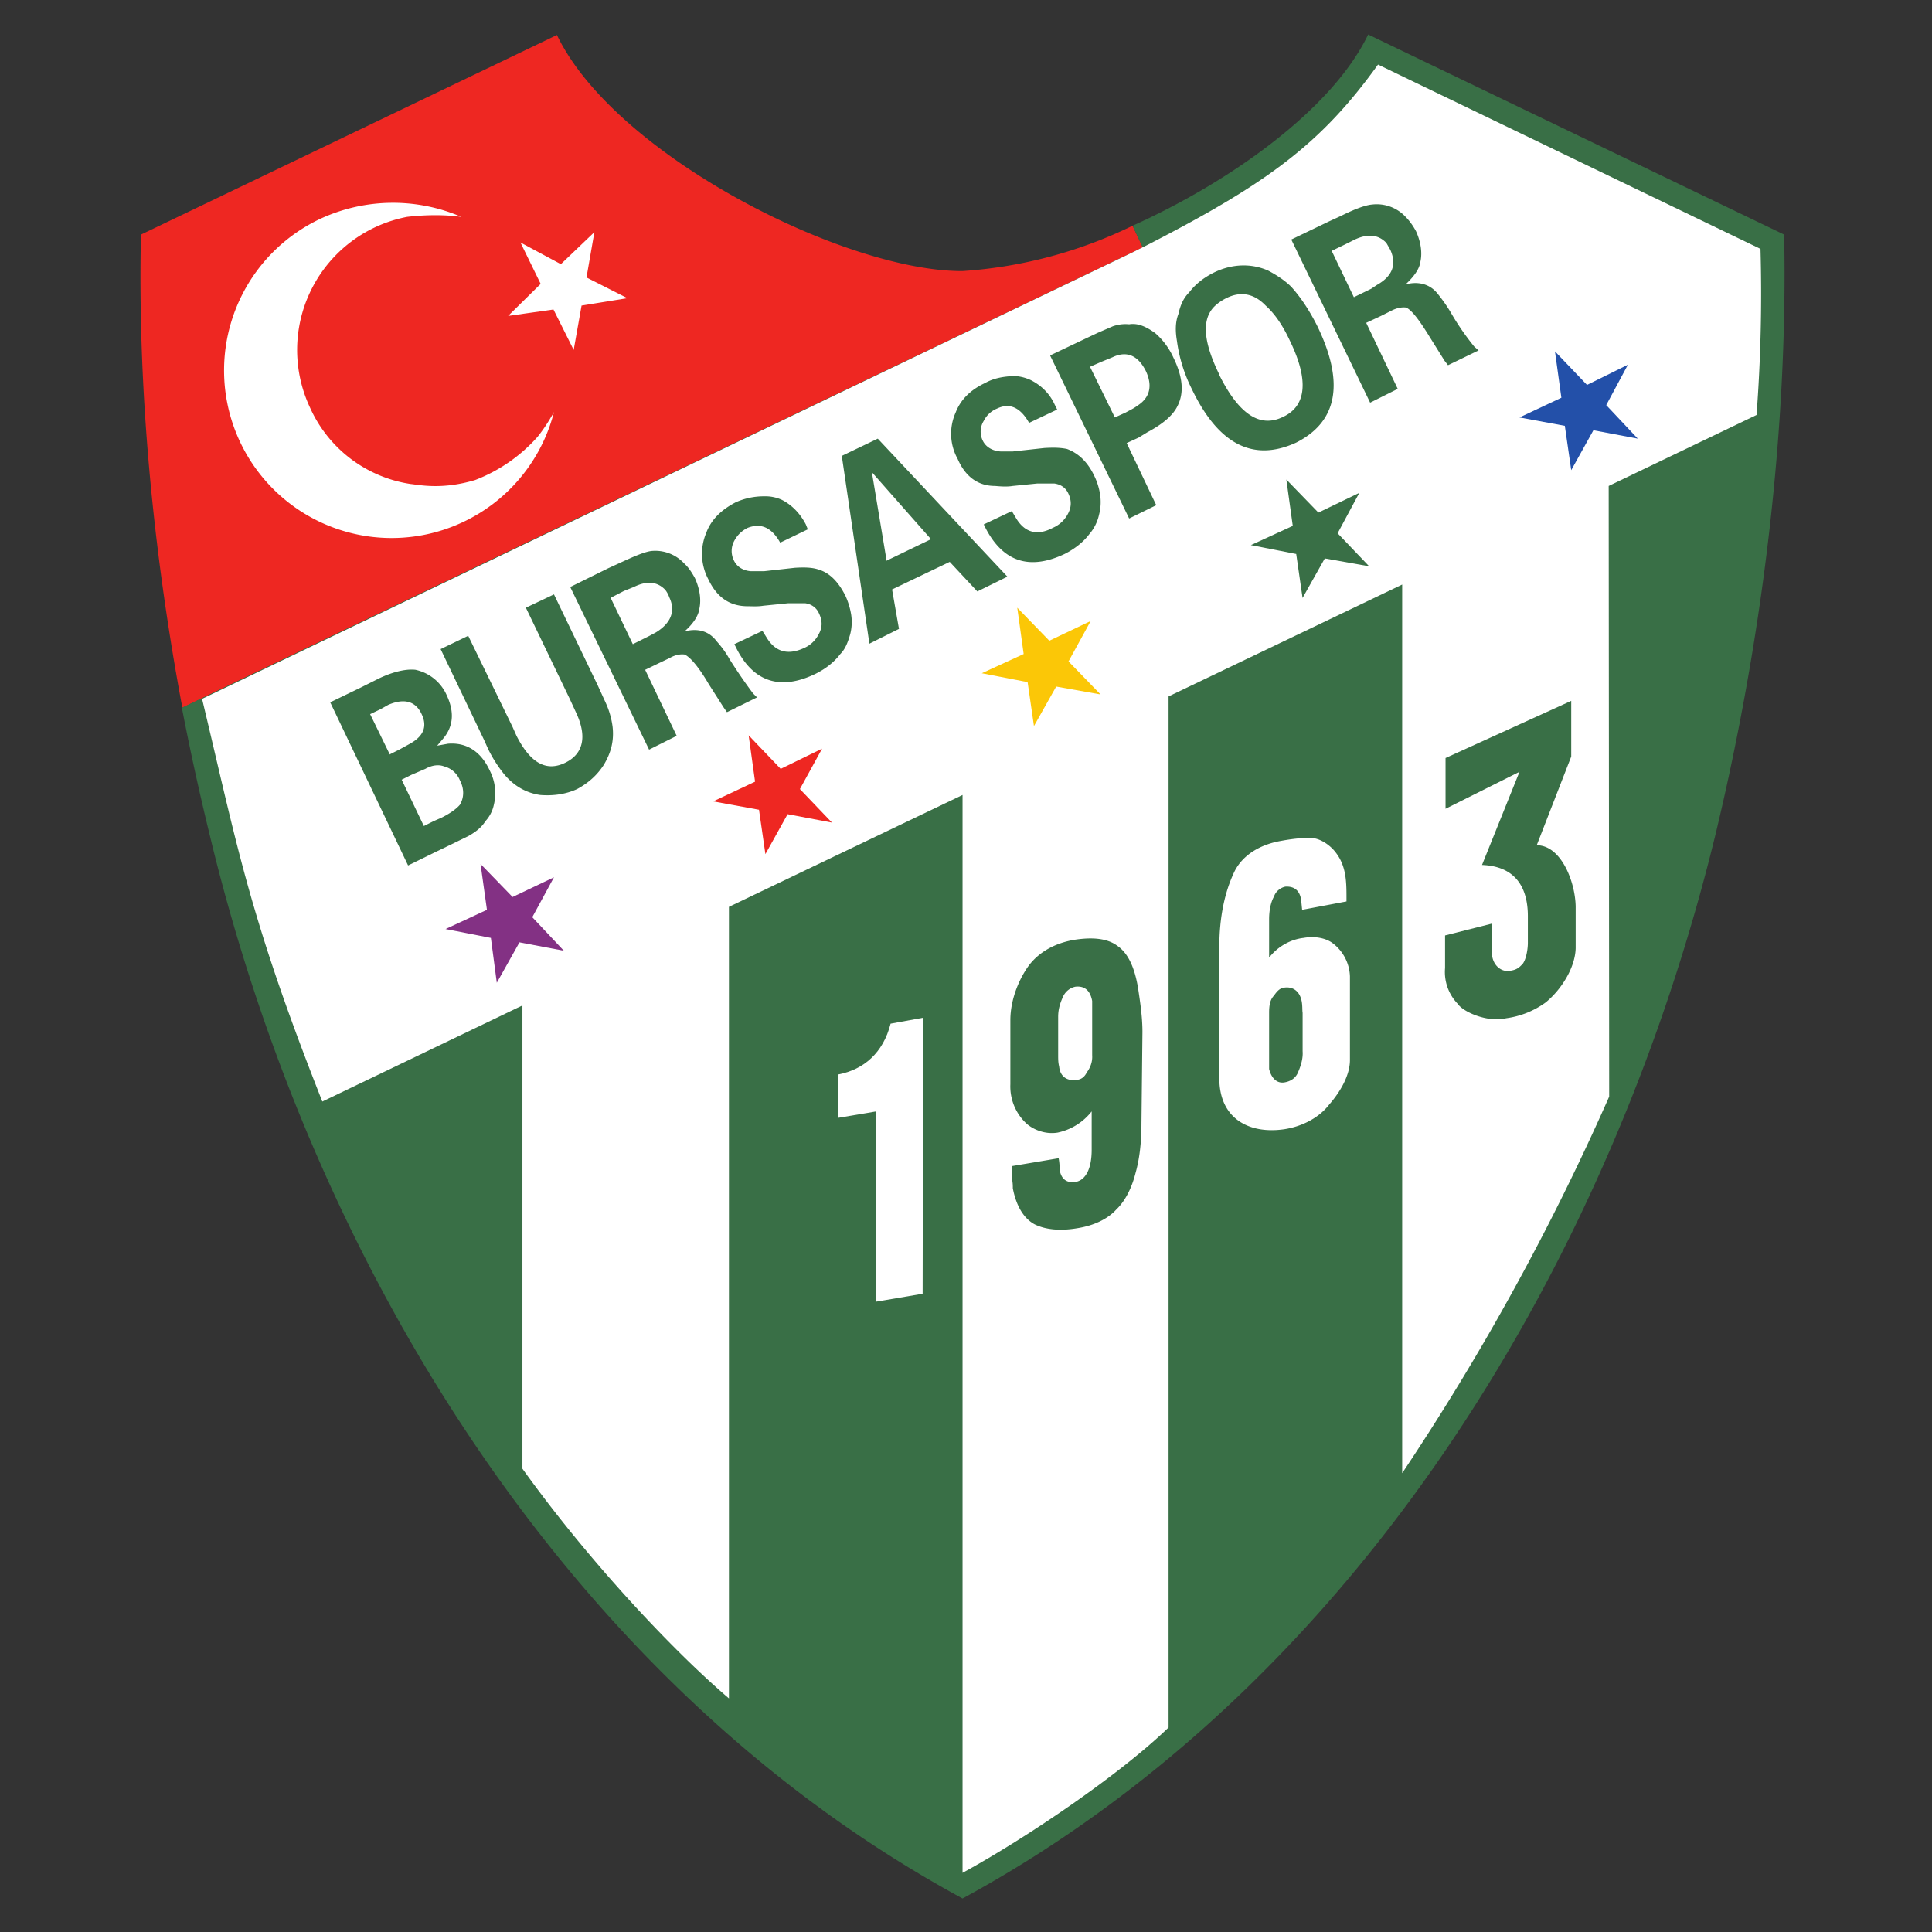
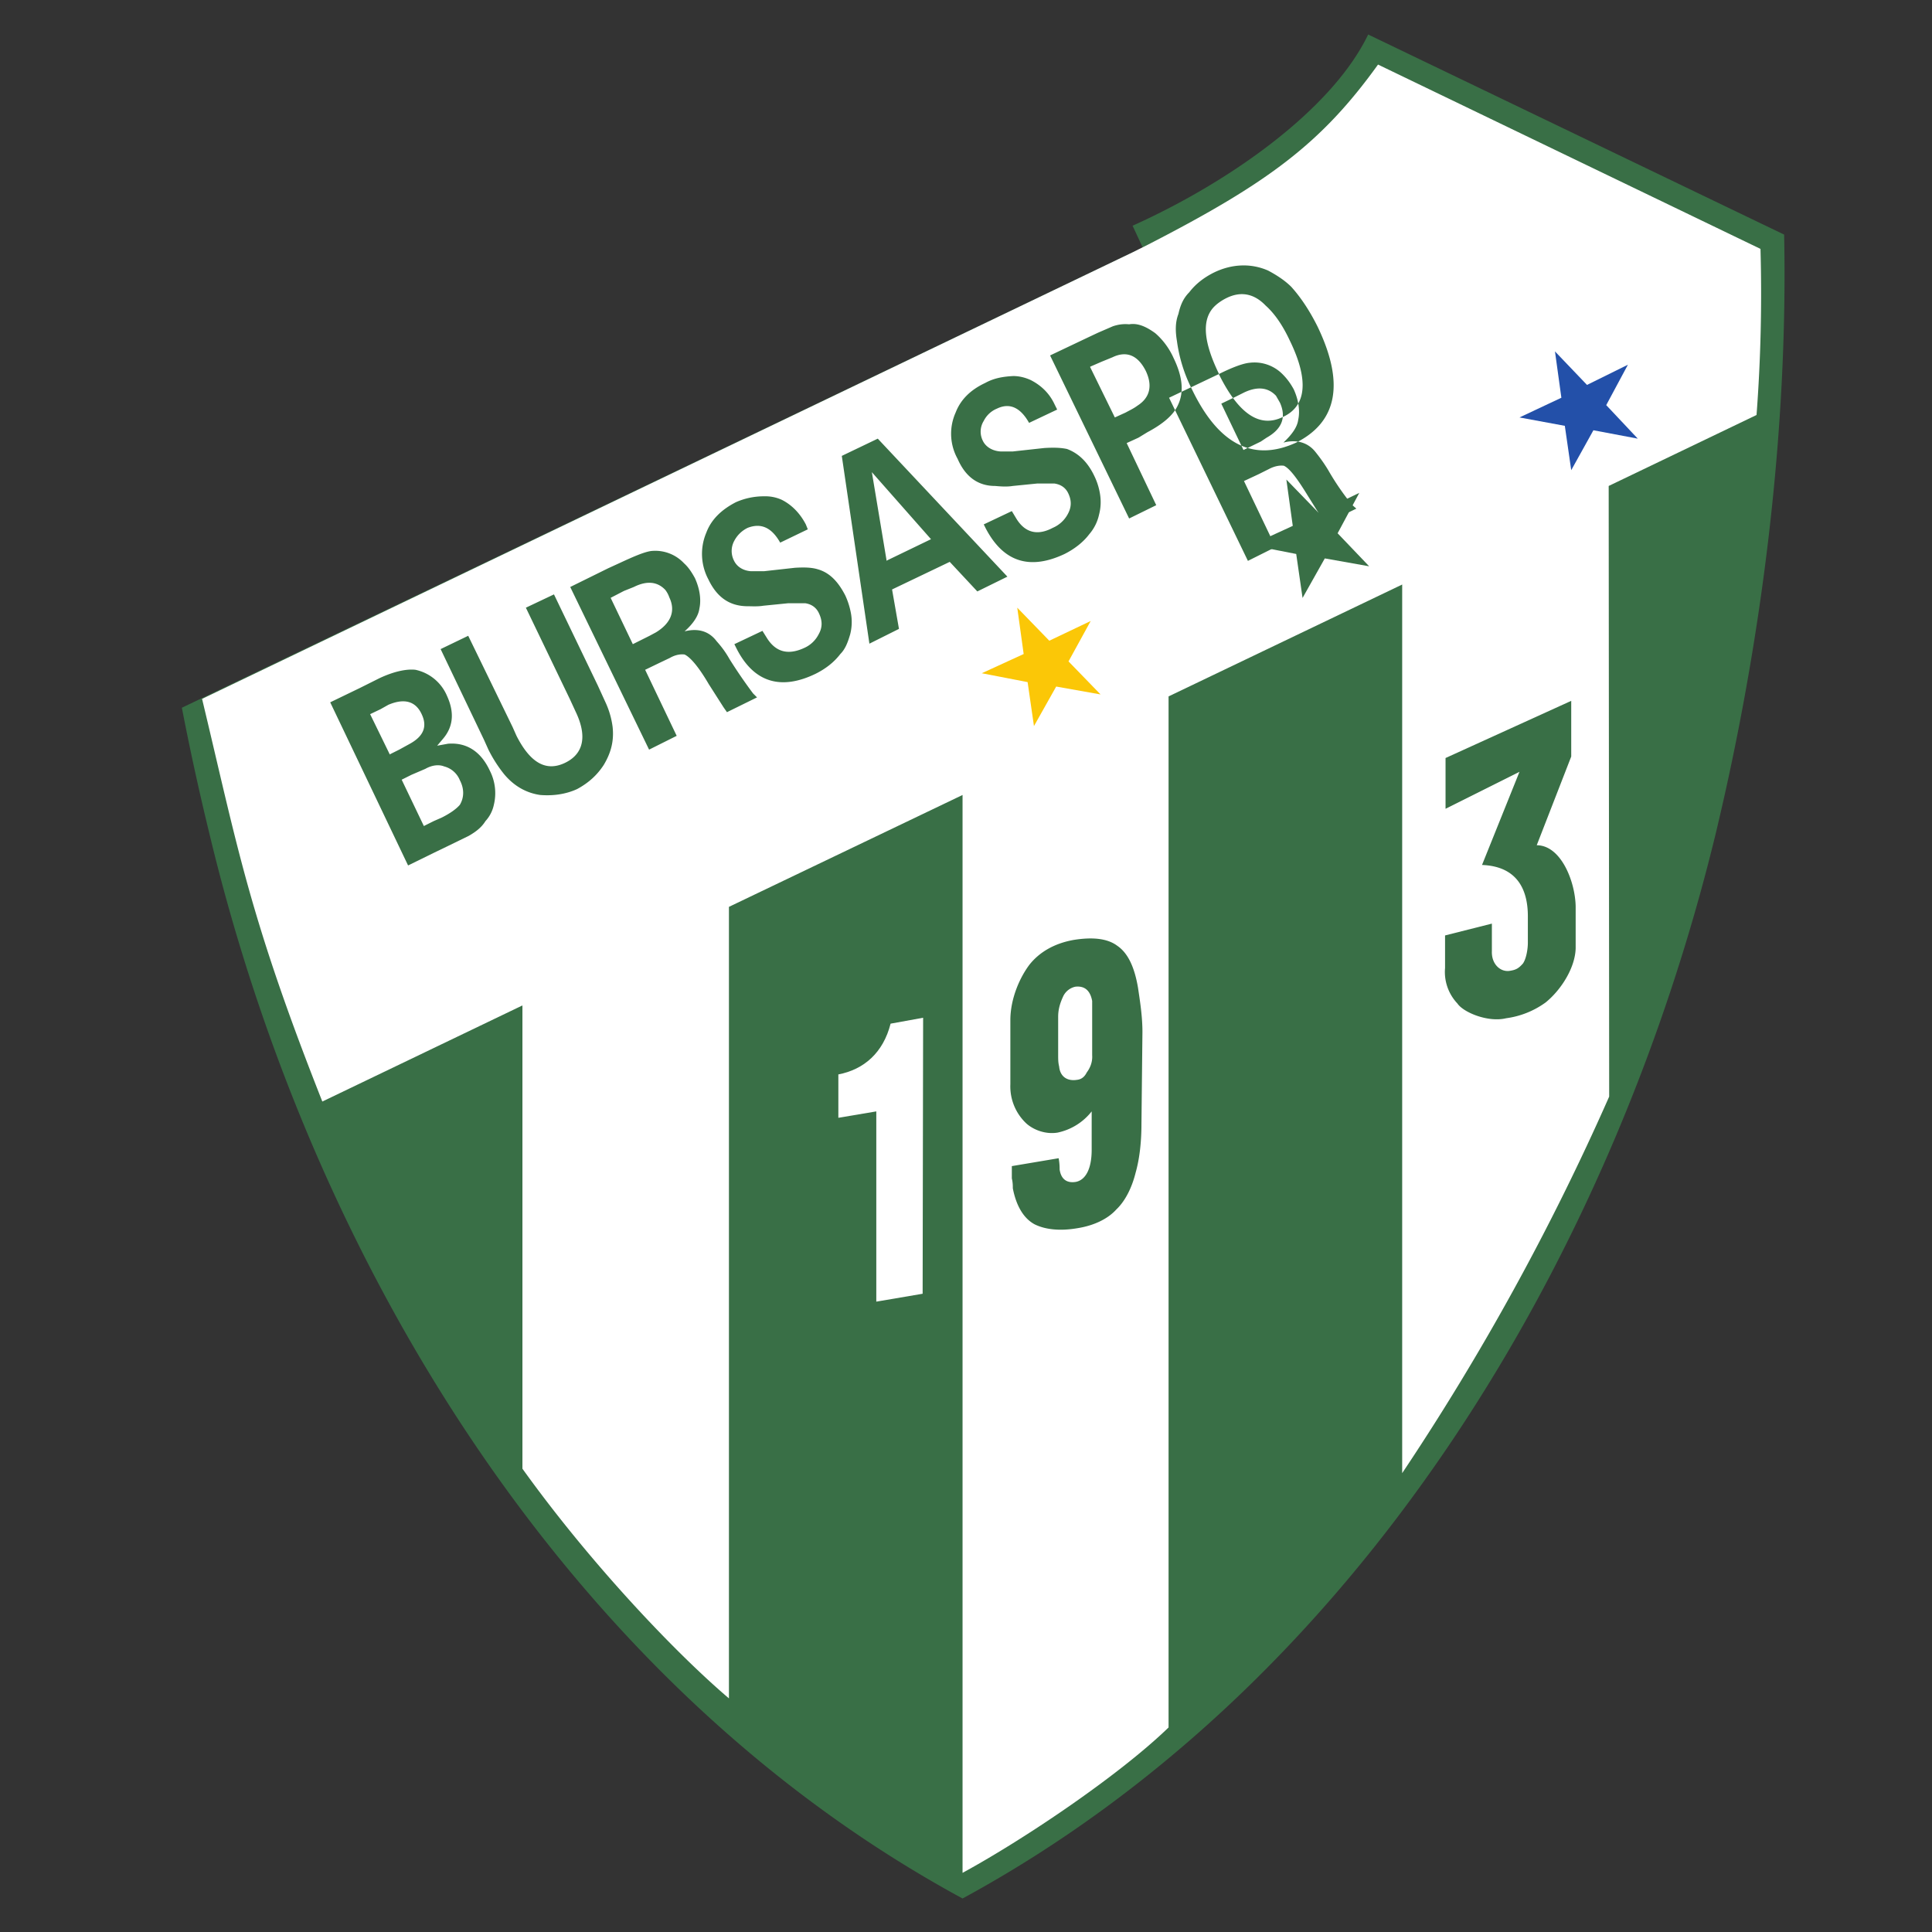
<svg xmlns="http://www.w3.org/2000/svg" fill="none" height="392" width="392">
  <rect width="100%" height="100%" fill="#333333" stroke="none" />
  <g clip-rule="evenodd" fill-rule="evenodd">
-     <path d="m37 143.6 194.9-93.4-2.1-4.4a92.6 92.6 0 0 1 -34.5 9.2c-23.9.1-70.6-23.5-82.3-47.9l-84.4 40.5c-.7 31 2.4 64 8.4 96z" fill="#ee2722" />
    <path d="m231.9 50.2-195 93.4a546 546 0 0 0 5.6 25.6c20.7 86.4 72.2 172.3 152.8 216 80.5-43.7 131.8-129.6 152.8-216 9.5-39.6 14.7-82 13.9-121.6l-84.4-40.6c-7.2 15-27.6 29.7-47.8 38.8l2 4.3z" fill="#396f46" />
    <path d="m41 141.8c7.2 30 9.5 44 24.4 81.7l40.6-19.5v94c14 19.5 31.2 37.5 41.9 46.6v-160.6l47.4-22.7v218.7c13-7.1 32-20 41.8-29.5v-209.2l47.4-22.7v180.3a503 503 0 0 0 42-76.4l-.1-123.9 30-14.4a328 328 0 0 0 .8-33.7l-77.6-37.4c-11.5 16-22.3 24-46.6 36.5l-3.2 1.6z" fill="#fff" />
-     <path d="m67 142.5 6-2.9 4-2c3-1.4 5.5-1.9 7.3-1.7a9 9 0 0 1 6.4 5.3c1.6 3.5 1.2 6.4-.9 8.8l-1.1 1.3 2.2-.4c3.8-.3 6.7 1.6 8.5 5.5a10 10 0 0 1 .8 6.9 7 7 0 0 1 -1.7 3.3c-.8 1.3-2 2.2-3.4 3l-4.1 2-2.9 1.4-5.3 2.6zm19 25.1 2-1 1.6-.7c2-1 3.1-1.9 3.7-2.6.9-1.5.9-3.3 0-5a4.7 4.7 0 0 0 -3.2-2.8c-1-.4-2.4-.3-3.8.5l-2.8 1.2-2 1zm-7-14.5 2-1 2-1.1c3-1.6 3.7-3.6 2.6-6-1.2-2.7-3.5-3.4-6.8-2l-1.6.9-2.1 1 4 8.2zm16-24.1 9 18.5.8 1.8c2.8 5.5 6 7.3 9.8 5.5s4.6-5.4 2.2-10.4l-1.2-2.6-8.9-18.5 5.7-2.7 8.9 18.5 1.6 3.5a17 17 0 0 1 1.4 4.9c.3 2.8-.3 5.2-1.8 7.7-1.3 2-3 3.6-5.4 4.9-2.4 1.1-5 1.4-7.5 1.2-2.8-.4-5.3-1.8-7.3-4.2a27.5 27.5 0 0 1 -3.2-5l-.9-2-8.8-18.4zm28.4-13.7 2.4-1.1c2.8-1.3 4.9-2.2 6.3-2.4a8 8 0 0 1 6.7 2.5c.9.8 1.6 1.9 2.2 3 1 2.2 1.3 4.4.9 6.2-.2 1.5-1.3 3.1-3 4.6 2.8-.7 5 0 6.5 2 .8.9 1.7 2 2.6 3.6a101.9 101.9 0 0 0 4.8 7l.8.8-6.1 3-.7-1-3-4.7c-2.1-3.6-3.8-5.5-4.9-6-.7-.1-1.8 0-3 .7l-2.1 1-2.9 1.4 6.4 13.4-5.6 2.8-16-33zm5 15.4 3.4-1.7 1.3-.7c3.1-1.9 4-4.4 2.7-7.1-.2-.6-.5-1.1-.8-1.5-1.5-1.6-3.6-2-6.4-.6l-2 .8-2.7 1.4zm26.3-2.7 1 1.6c1.7 2.6 4.1 3.4 7.4 1.9a6 6 0 0 0 3-2.8c.8-1.4.8-2.8 0-4.4-.5-1-1.4-1.7-2.7-1.9h-3.5l-5 .5c-1.2.2-2.4.1-3.5.1-3.5-.1-6-1.9-7.7-5.5a11 11 0 0 1 -.4-9.4c1-2.7 3.1-4.7 6-6.2a14 14 0 0 1 5.8-1.2 8 8 0 0 1 3.5.7c2 1 3.7 2.7 4.9 5l.4 1-5.6 2.7c-1.8-3.2-4-4-6.6-3a6 6 0 0 0 -2.7 2.6 4.3 4.3 0 0 0 -.1 4c.6 1.3 1.9 2.1 3.5 2.2h2.6l6.3-.7c1.7-.1 3.3-.1 4.6.3 2.5.7 4.2 2.6 5.6 5.3a15 15 0 0 1 1.2 3.9 10 10 0 0 1 -.2 4c-.5 1.7-1 3-2 4-1.3 1.7-3 3-5 4-7 3.4-12.5 1.8-16-5l-.5-1zm16.1-35.5 7.3-3.5 26.3 28-6.1 3-5.6-6-11.7 5.6 1.4 8-6 3zm9.2 21.2 8.9-4.3-12-13.6 3 18zm25.3-10 .9 1.5c1.7 2.8 4.2 3.6 7.4 1.9a6.2 6.2 0 0 0 3-2.7c.8-1.4.9-2.8.1-4.4-.5-1-1.4-1.7-2.8-1.9h-3.4l-5 .5c-1.2.2-2.5.1-3.6 0-3.4 0-6-1.8-7.6-5.5a10.5 10.5 0 0 1 -.4-9.4c1-2.6 3-4.6 6-6 1.8-1 3.7-1.3 5.7-1.4 1.2 0 2.4.3 3.5.8 2 1 3.8 2.6 4.9 5l.5 1-5.7 2.7c-1.8-3.2-4-4.1-6.5-2.9a5.2 5.2 0 0 0 -2.7 2.5 4.1 4.1 0 0 0 -.2 4c.6 1.3 2 2.1 3.6 2.2h2.5l6.4-.7c1.7-.1 3.2-.1 4.6.2 2.4.9 4.2 2.7 5.5 5.4a13 13 0 0 1 1.2 3.8 10 10 0 0 1 -.2 4.1 9 9 0 0 1 -2 4c-1.2 1.6-3 3-5 4-7 3.3-12.4 1.7-16-5.2l-.4-.8zm7.8-31.6 8-3.8 1.7-.8 3-1.3c1.2-.4 2.2-.5 3.3-.4 1.8-.3 3.5.5 5.3 1.8 1.5 1.3 2.8 3 3.7 5 1.8 3.7 2.2 6.9.9 9.6-.9 2-3 3.8-6.2 5.5l-1.8 1.1-2.4 1.1 6 12.6-5.5 2.7-16-33zm8.1 2.4 5 10.2 2.2-1c.9-.5 1.6-.8 2.4-1.4 2.5-1.6 3.1-4 1.7-7-1.6-3.2-3.9-4.2-6.8-2.8l-2.2.9-2.3 1zm20.6 4.4a30.8 30.8 0 0 1 -3-9.7c-.3-1.8-.4-3.7.3-5.5.4-1.8 1-3.2 2.2-4.4 1.3-1.7 3-3 5-4 3.7-1.8 7.6-1.9 11-.4 1.7.9 3.4 2 4.7 3.3 1.9 2.1 3.7 4.8 5.3 8 5.6 11.6 4 19.4-4.3 23.6-8.7 4-15.8.4-21.2-10.9zm5.5-3c4 8.1 8.3 11 13 8.7 4.8-2.2 5.3-7.5 1.4-15.5-1.4-3-3-5.4-4.9-7.1-2.3-2.4-5-3-8-1.5-1 .5-2 1.2-2.7 2-2.3 2.7-1.8 7.1 1.2 13.3zm22.4-31 2.4-1.1c2.8-1.4 5-2.2 6.3-2.3a8 8 0 0 1 6.7 2.4c.9.9 1.6 1.9 2.2 3 1 2.2 1.3 4.4.9 6.2-.2 1.5-1.3 3-3 4.6 2.7-.7 5 0 6.5 1.9.8 1 1.7 2.2 2.6 3.7a52.8 52.8 0 0 0 4.8 7l.9.8-6.2 3-.7-.9-3-4.8c-2.2-3.6-3.7-5.5-4.8-6-.7-.1-1.8 0-3.1.7l-2 1-3 1.4 6.4 13.4-5.6 2.8-16-33.1zm5 15.4 3.5-1.7 1.2-.8c3.2-1.8 4-4.2 2.7-7.1l-.8-1.4c-1.5-1.6-3.6-2-6.4-.7l-2 1-2.7 1.3z" fill="#396f46" />
-     <path d="m100.8 199.4-1.2-9.1-9.2-1.8 8.4-3.9-1.3-9.3 6.5 6.7 8.4-4-4.4 8.1 6.4 6.8-9-1.7z" fill="#833184" />
-     <path d="m155.3 173.3-1.3-9-9.3-1.7 8.5-4-1.3-9.4 6.5 6.8 8.4-4.1-4.5 8.2 6.5 6.8-9-1.7z" fill="#ee2722" />
+     <path d="m67 142.5 6-2.9 4-2c3-1.4 5.5-1.9 7.3-1.7a9 9 0 0 1 6.4 5.3c1.6 3.5 1.2 6.4-.9 8.8l-1.1 1.3 2.2-.4c3.8-.3 6.7 1.6 8.5 5.5a10 10 0 0 1 .8 6.9 7 7 0 0 1 -1.7 3.3c-.8 1.3-2 2.2-3.4 3l-4.1 2-2.9 1.4-5.3 2.6zm19 25.1 2-1 1.6-.7c2-1 3.1-1.9 3.7-2.6.9-1.5.9-3.3 0-5a4.7 4.7 0 0 0 -3.2-2.8c-1-.4-2.4-.3-3.8.5l-2.8 1.2-2 1zm-7-14.5 2-1 2-1.1c3-1.6 3.7-3.6 2.6-6-1.2-2.7-3.5-3.4-6.8-2l-1.6.9-2.1 1 4 8.2zm16-24.1 9 18.5.8 1.8c2.8 5.5 6 7.3 9.8 5.5s4.6-5.4 2.2-10.4l-1.2-2.6-8.9-18.5 5.7-2.7 8.9 18.5 1.6 3.5a17 17 0 0 1 1.4 4.9c.3 2.8-.3 5.2-1.8 7.7-1.3 2-3 3.6-5.4 4.9-2.4 1.1-5 1.4-7.5 1.2-2.8-.4-5.3-1.8-7.3-4.2a27.5 27.5 0 0 1 -3.2-5l-.9-2-8.8-18.4zm28.4-13.7 2.4-1.1c2.8-1.3 4.9-2.2 6.3-2.4a8 8 0 0 1 6.7 2.5c.9.8 1.6 1.9 2.2 3 1 2.2 1.3 4.4.9 6.2-.2 1.5-1.3 3.1-3 4.6 2.8-.7 5 0 6.5 2 .8.9 1.7 2 2.6 3.6a101.9 101.9 0 0 0 4.8 7l.8.8-6.1 3-.7-1-3-4.7c-2.1-3.6-3.8-5.5-4.9-6-.7-.1-1.8 0-3 .7l-2.1 1-2.9 1.4 6.4 13.4-5.6 2.8-16-33zm5 15.4 3.4-1.7 1.3-.7c3.1-1.9 4-4.4 2.7-7.1-.2-.6-.5-1.1-.8-1.5-1.5-1.6-3.6-2-6.4-.6l-2 .8-2.7 1.4zm26.3-2.7 1 1.6c1.7 2.6 4.1 3.4 7.4 1.9a6 6 0 0 0 3-2.8c.8-1.4.8-2.8 0-4.4-.5-1-1.4-1.7-2.7-1.9h-3.5l-5 .5c-1.2.2-2.4.1-3.5.1-3.5-.1-6-1.9-7.7-5.5a11 11 0 0 1 -.4-9.4c1-2.7 3.1-4.7 6-6.2a14 14 0 0 1 5.8-1.2 8 8 0 0 1 3.5.7c2 1 3.7 2.7 4.9 5l.4 1-5.6 2.7c-1.8-3.2-4-4-6.6-3a6 6 0 0 0 -2.7 2.6 4.3 4.3 0 0 0 -.1 4c.6 1.3 1.9 2.1 3.5 2.2h2.6l6.3-.7c1.7-.1 3.3-.1 4.6.3 2.5.7 4.2 2.6 5.6 5.3a15 15 0 0 1 1.2 3.9 10 10 0 0 1 -.2 4c-.5 1.7-1 3-2 4-1.3 1.7-3 3-5 4-7 3.4-12.5 1.8-16-5l-.5-1zm16.1-35.5 7.3-3.5 26.3 28-6.1 3-5.6-6-11.7 5.6 1.4 8-6 3zm9.2 21.2 8.9-4.3-12-13.6 3 18zm25.3-10 .9 1.5c1.7 2.8 4.2 3.6 7.4 1.9a6.2 6.2 0 0 0 3-2.7c.8-1.4.9-2.8.1-4.4-.5-1-1.4-1.7-2.8-1.9h-3.4l-5 .5c-1.2.2-2.5.1-3.6 0-3.4 0-6-1.8-7.6-5.5a10.5 10.5 0 0 1 -.4-9.4c1-2.6 3-4.6 6-6 1.8-1 3.7-1.3 5.7-1.4 1.2 0 2.4.3 3.5.8 2 1 3.8 2.6 4.9 5l.5 1-5.7 2.7c-1.8-3.2-4-4.1-6.5-2.9a5.2 5.2 0 0 0 -2.7 2.5 4.1 4.1 0 0 0 -.2 4c.6 1.3 2 2.1 3.6 2.2h2.5l6.4-.7c1.7-.1 3.2-.1 4.6.2 2.4.9 4.2 2.7 5.5 5.4a13 13 0 0 1 1.2 3.8 10 10 0 0 1 -.2 4.1 9 9 0 0 1 -2 4c-1.2 1.6-3 3-5 4-7 3.3-12.4 1.7-16-5.2l-.4-.8zm7.8-31.6 8-3.8 1.7-.8 3-1.3c1.2-.4 2.2-.5 3.3-.4 1.8-.3 3.5.5 5.3 1.8 1.5 1.3 2.8 3 3.7 5 1.8 3.7 2.2 6.9.9 9.6-.9 2-3 3.8-6.2 5.5l-1.8 1.1-2.4 1.1 6 12.6-5.5 2.7-16-33zm8.1 2.4 5 10.2 2.2-1c.9-.5 1.6-.8 2.4-1.4 2.5-1.6 3.1-4 1.7-7-1.6-3.2-3.9-4.2-6.8-2.8l-2.2.9-2.3 1zm20.6 4.4a30.8 30.8 0 0 1 -3-9.7c-.3-1.8-.4-3.7.3-5.5.4-1.8 1-3.2 2.2-4.4 1.3-1.7 3-3 5-4 3.7-1.8 7.6-1.9 11-.4 1.7.9 3.4 2 4.7 3.3 1.9 2.1 3.7 4.8 5.3 8 5.6 11.6 4 19.4-4.3 23.6-8.7 4-15.8.4-21.2-10.9zm5.5-3c4 8.1 8.3 11 13 8.7 4.8-2.2 5.3-7.5 1.4-15.5-1.4-3-3-5.4-4.9-7.1-2.3-2.4-5-3-8-1.5-1 .5-2 1.2-2.7 2-2.3 2.7-1.8 7.1 1.2 13.3zc2.8-1.4 5-2.2 6.3-2.3a8 8 0 0 1 6.7 2.4c.9.9 1.6 1.9 2.2 3 1 2.2 1.3 4.4.9 6.2-.2 1.5-1.3 3-3 4.6 2.7-.7 5 0 6.5 1.9.8 1 1.7 2.2 2.6 3.7a52.8 52.8 0 0 0 4.8 7l.9.8-6.2 3-.7-.9-3-4.8c-2.2-3.6-3.7-5.5-4.8-6-.7-.1-1.8 0-3.1.7l-2 1-3 1.4 6.4 13.4-5.6 2.8-16-33.1zm5 15.4 3.5-1.7 1.2-.8c3.2-1.8 4-4.2 2.7-7.1l-.8-1.4c-1.5-1.6-3.6-2-6.4-.7l-2 1-2.7 1.3z" fill="#396f46" />
    <path d="m209.8 147.4-1.3-9-9.3-1.8 8.5-3.9-1.3-9.4 6.5 6.7 8.4-4-4.5 8.2 6.5 6.7-9-1.6-4.5 8z" fill="#fbc707" />
    <path d="m264.3 121.4-1.3-9-9.2-1.8 8.5-3.9-1.3-9.4 6.5 6.7 8.3-4-4.4 8.2 6.4 6.7-9-1.6-4.5 8z" fill="#396f46" />
    <path d="m318.8 95.4-1.3-9-9.2-1.7 8.5-4-1.3-9.4 6.5 6.8 8.3-4.1-4.4 8.2 6.4 6.8-9-1.7z" fill="#2350a9" />
-     <path d="m257.5 194.3c1.7-2.2 4.3-3.7 7-4 2.2-.4 4.4 0 5.8 1a8.8 8.8 0 0 1 3.6 6.8v17c0 3.1-2 6.5-4.2 9-2 2.6-5.3 4.4-9 5-7.2 1.1-13.3-2.1-13.3-10.3v-26.7c0-6 1.1-11 2.9-14.9 1.5-3.4 5-5.8 9.7-6.6 2.7-.5 5.2-.7 6.7-.5 1.6.3 3.2 1.5 4.1 2.6 2.5 3 2.4 6.5 2.4 10.2l-9 1.7-.2-2c-.3-2.1-1.6-2.8-3.2-2.7-1 .2-2 1-2.3 2-.6 1-1 2.7-1 4.6zm0 11.2v11.4c.5 2 1.7 3 3.2 2.7 1.1-.2 2.2-.8 2.7-2.1.6-1.4 1-2.8.9-4.2v-7.8c-.1-.5 0-1.4-.2-2.4-.4-2-1.8-3-3.6-2.7-.8.1-1.4.7-2 1.6-.8.8-1 2-1 3.5z" fill="#fff" />
    <path d="m221.5 225.5a11.9 11.9 0 0 1 -6.9 4.3c-2.4.4-4.8-.5-6.3-1.8a10.3 10.3 0 0 1 -3.3-8v-13c0-4.5 2-8.8 3.9-11.3 2-2.5 5-4.3 9-5 3.8-.6 6.8-.3 8.8 1.2 2.2 1.5 3.5 4.4 4.2 8.5.4 2.7.9 5.8.9 9l-.2 18.6c0 3.8-.4 7.2-1.2 10-.7 2.8-2 5.6-3.9 7.4-1.8 2-4.7 3.3-7.9 3.8-3.5.6-6.5.3-8.7-.8-2.2-1.2-3.7-3.7-4.4-7.3 0-.5 0-1.2-.2-2v-2.5l9.5-1.6c.2 1.1.2 1.9.2 2.3.3 2 1.5 2.8 3.3 2.5 2-.4 3.2-2.7 3.2-6.5zm.1-11.4v-11c-.4-2.2-1.6-3.1-3.4-2.9-1 .2-2 .9-2.5 2s-1 2.4-1 4.1v7.8c0 .8 0 1.5.2 2.3.2 2.1 1.7 3 3.6 2.7 1-.1 1.6-.7 2-1.5.6-.8 1.2-2 1.1-3.5" fill="#396f46" />
    <path d="m177.8 264v-38.5l-7.7 1.3v-8.8c5.2-1 9.1-4.4 10.6-10.3l6.6-1.2-.1 56-9.4 1.6z" fill="#fff" />
    <path d="m311.8 171.5c4.9 0 7.8 7.3 7.9 12.4v8.5c-.1 4-3 8.5-6.1 11a17.6 17.6 0 0 1 -8 3.2c-3.7.9-8.7-1.2-9.9-3a9.3 9.3 0 0 1 -2.5-7.2v-6.6l9.5-2.4v5.6c-.1 2.5 1.6 4.2 3.5 4 1.4-.2 1.9-.5 2.8-1.5.7-1 1-3 1-4.2v-5.4c0-4.8-1.7-10.1-9.3-10.4l7.6-18.9-15 7.5v-10.3l25.5-11.6v11.3z" fill="#396f46" />
-     <path d="m116.4 71 1.6-9 9.3-1.5-8.3-4.2 1.6-9.2-6.8 6.5-8.2-4.4 4.1 8.4-6.6 6.5 9.2-1.3zm-51.2-26.7a34 34 0 1 0 47.2 39.3c-1 1.8-2.1 3.5-3.3 5a32.5 32.5 0 0 1 -12.7 8.8c-6.7 2-11.2 1-13.1.8a26.7 26.7 0 0 1 -20.4-15.5 27.5 27.5 0 0 1 19.7-38.7c3.4-.4 7.4-.5 11 0a35.1 35.1 0 0 0 -28.4.3" fill="#fff" />
  </g>
</svg>